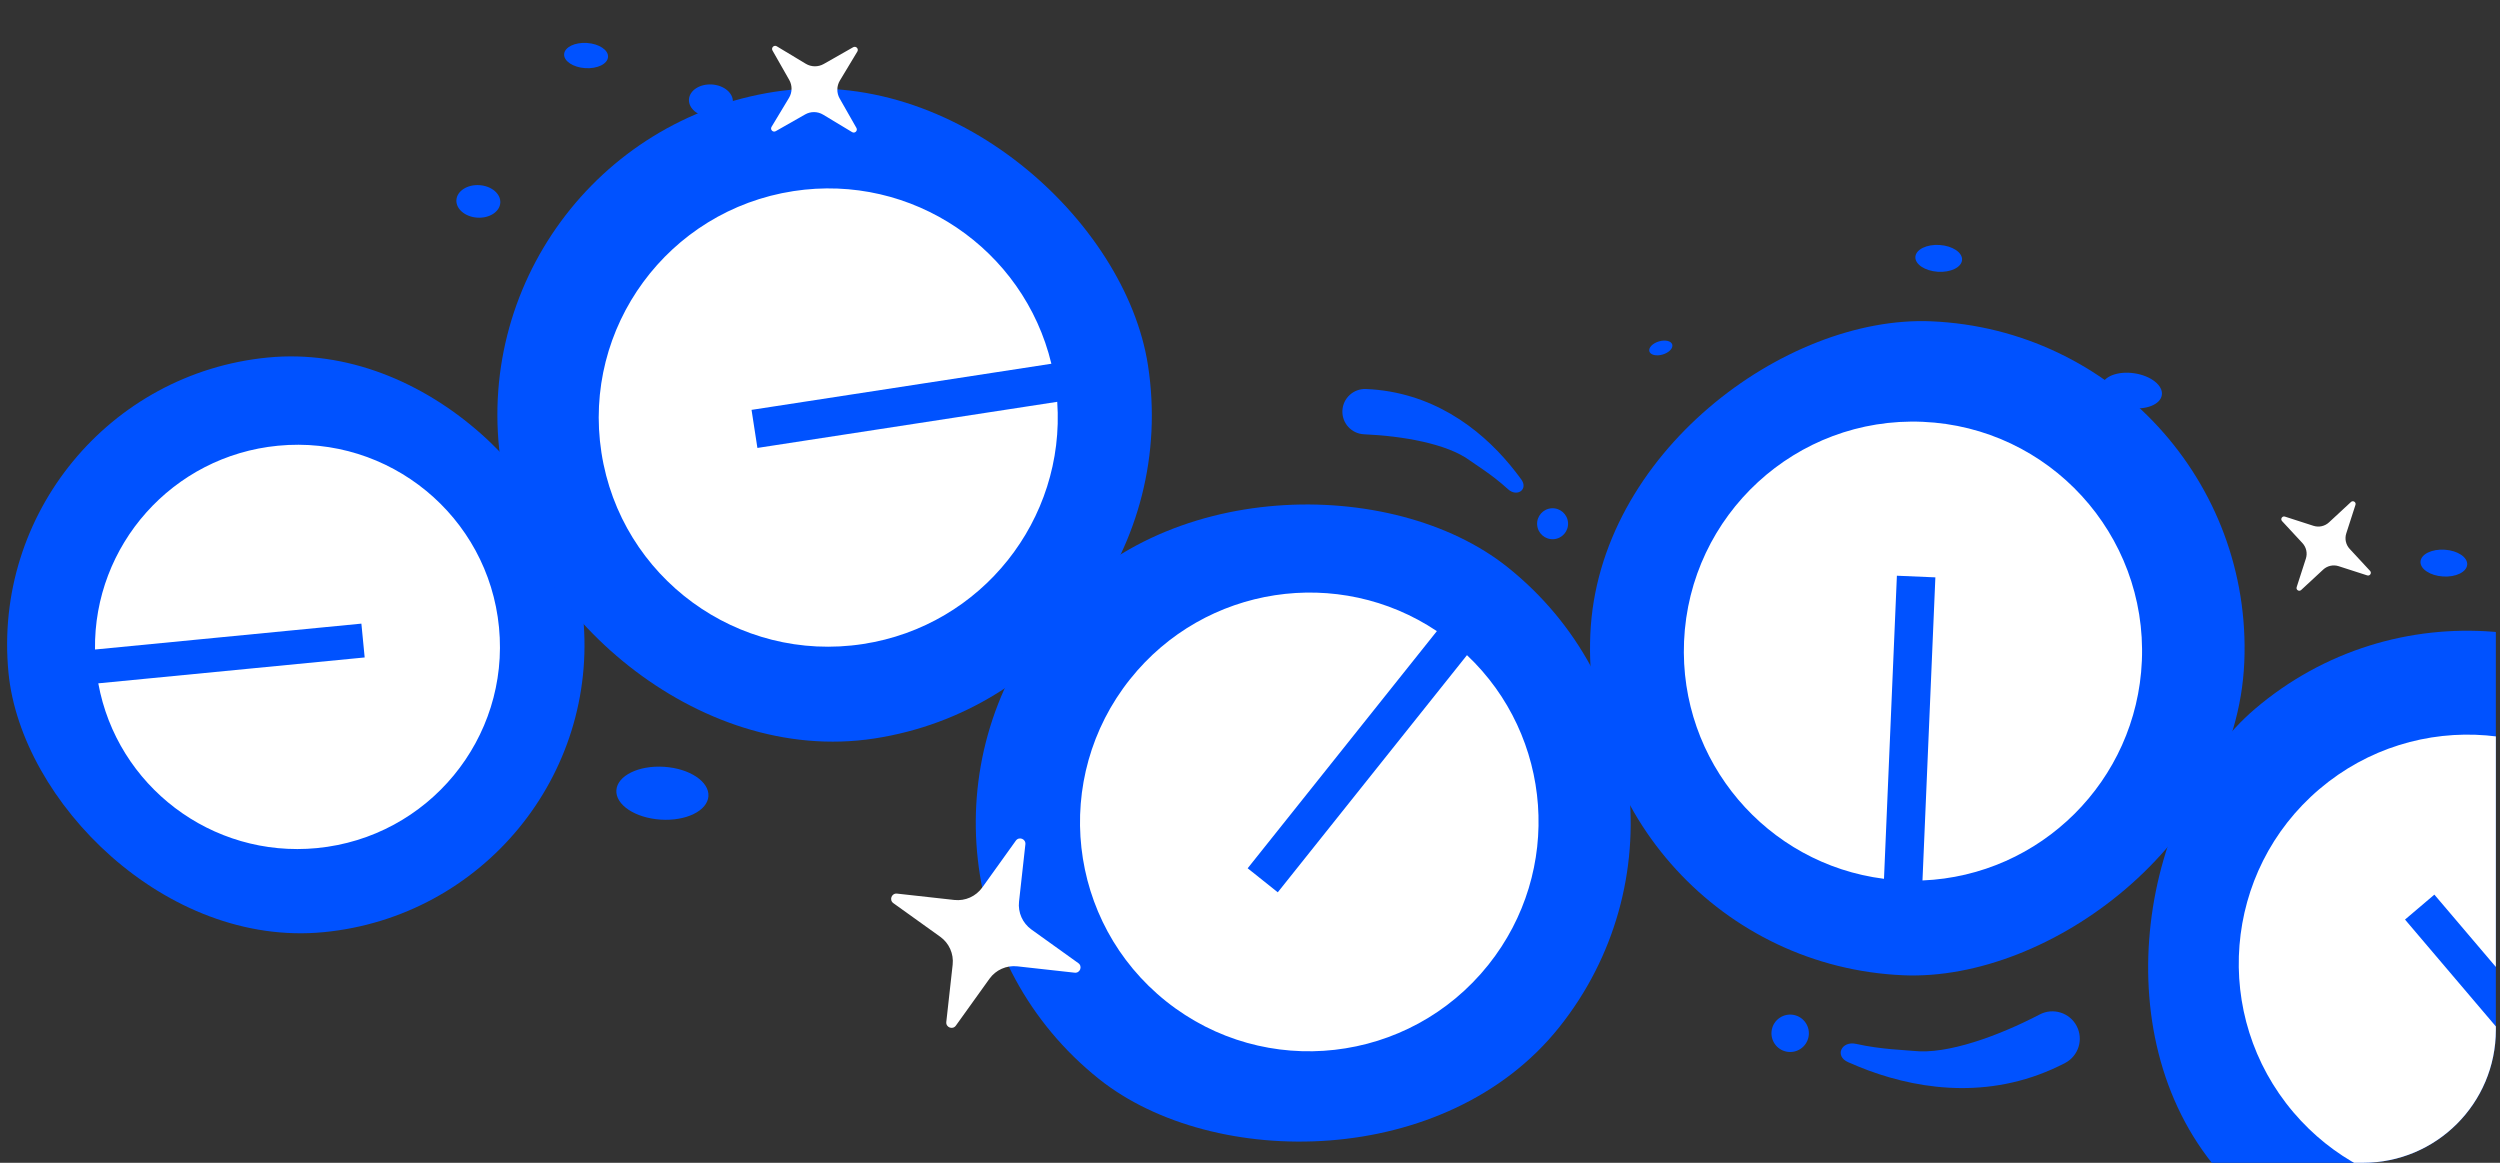
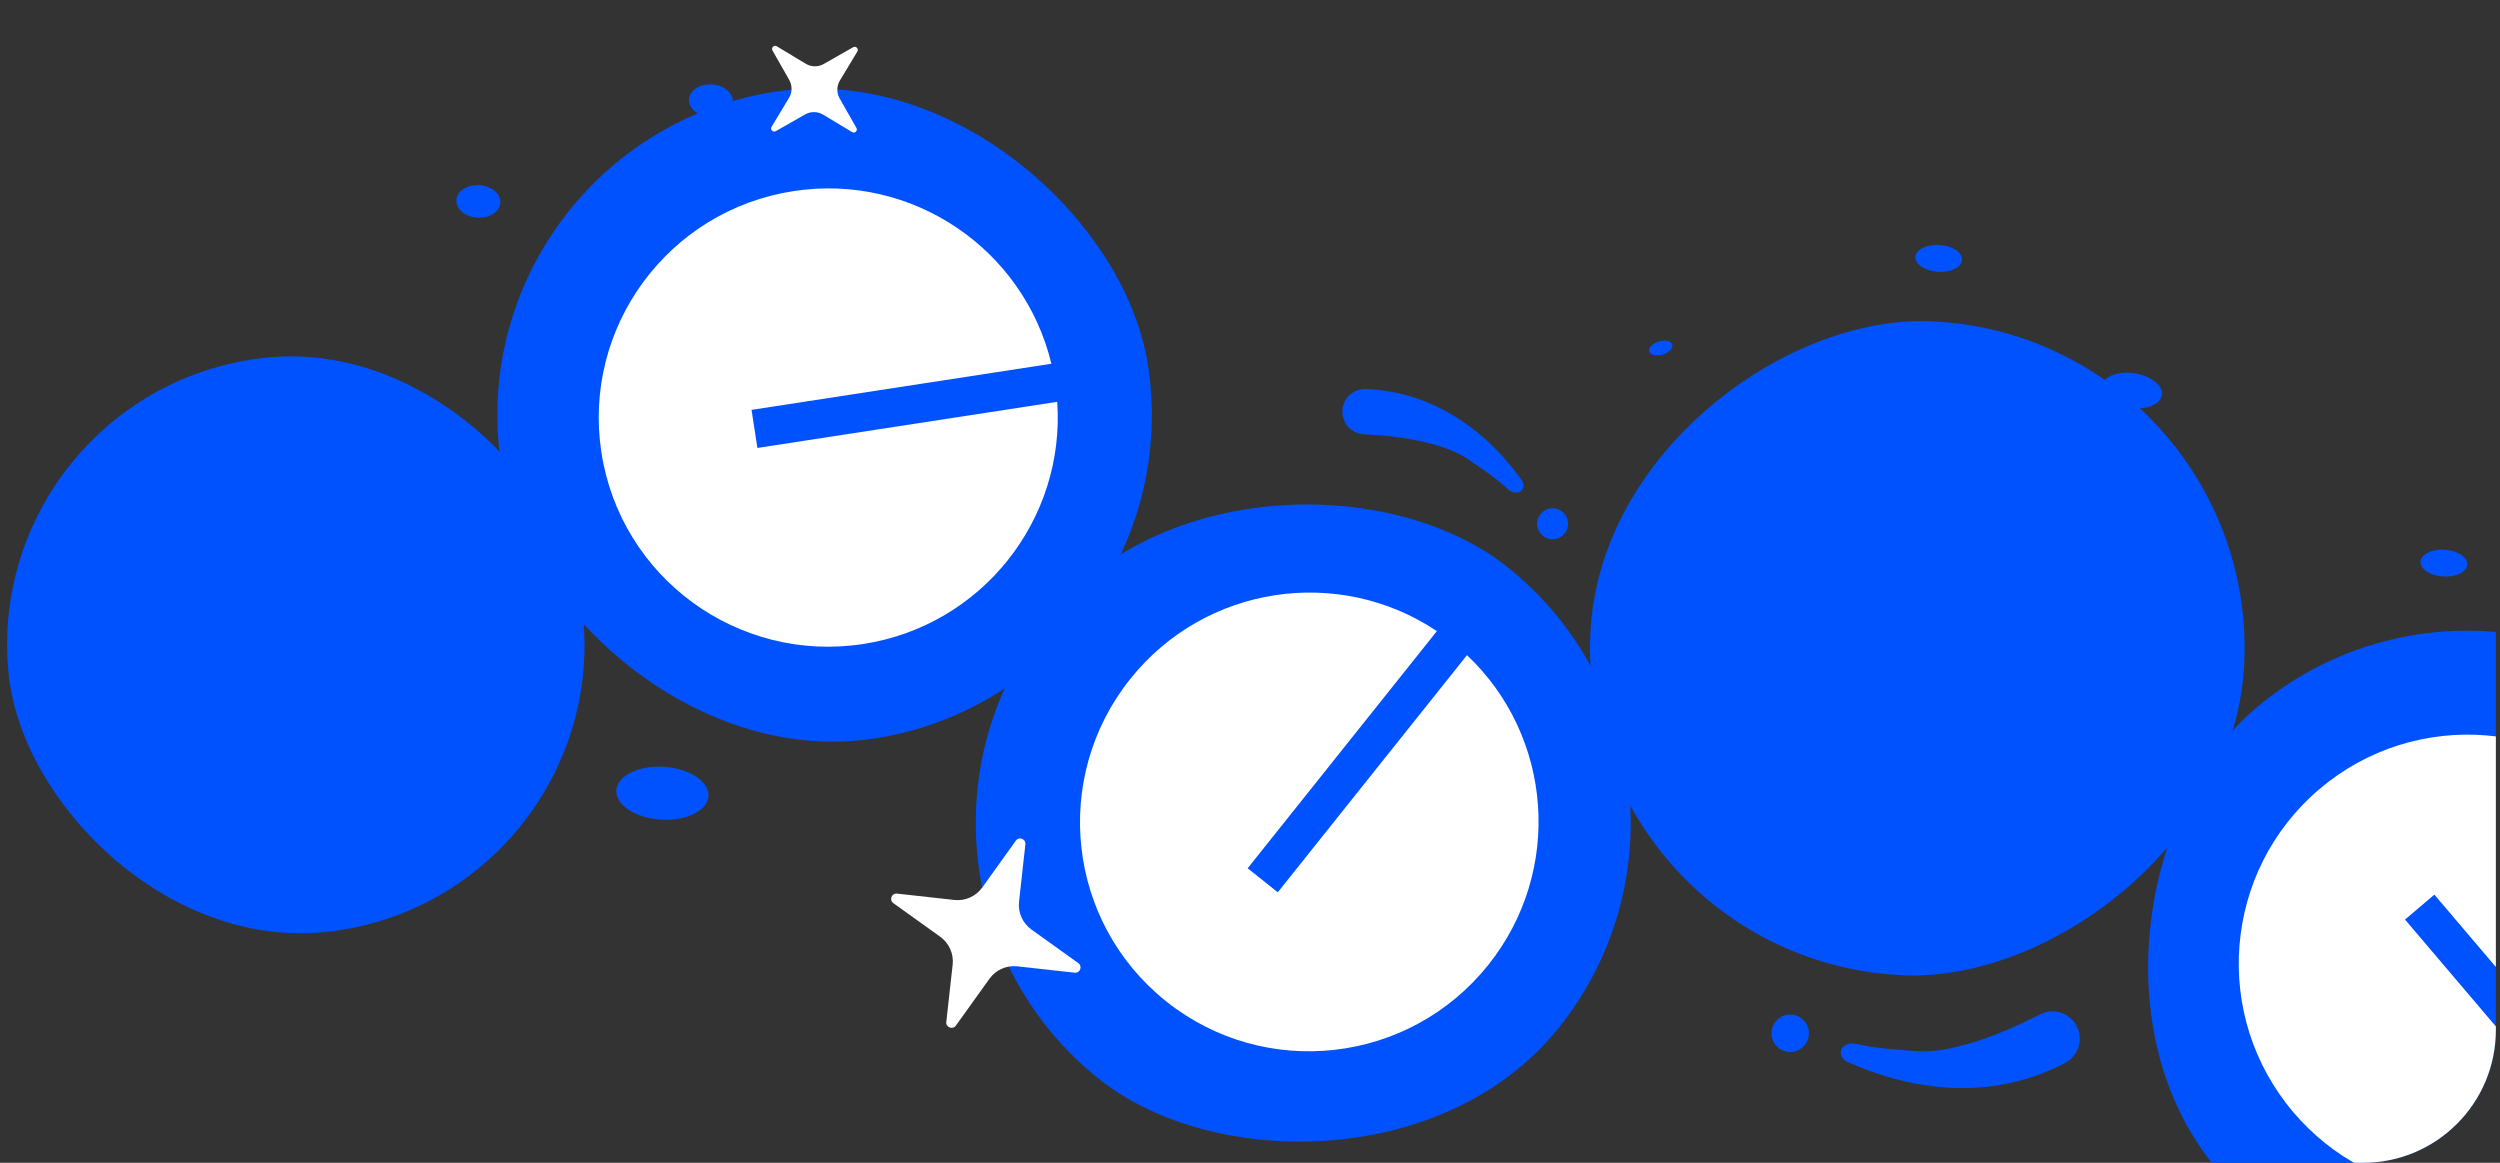
<svg xmlns="http://www.w3.org/2000/svg" fill="none" height="140" viewBox="0 0 301 140" width="301">
  <rect x="0" y="0" width="301" height="140" fill="#333333" stroke="none" />
  <clipPath id="a">
    <rect height="140" rx="16" width="300" x=".5" />
  </clipPath>
  <clipPath id="b">
    <rect height="78.815" rx="39.408" transform="matrix(-.624 .782 -.782 -.624 417.46 -15.313)" width="78.815" x="212.416" y="92.834" />
  </clipPath>
  <clipPath id="c">
    <rect height="78.815" rx="39.408" transform="matrix(-.648 -.762 .762 -.648 351.911 504.74)" width="78.815" x="292.663" y="171" />
  </clipPath>
  <g clip-path="url(#a)">
    <rect fill="#0052ff" height="69.533" rx="34.766" transform="matrix(.995 -.097 .097 .995 -4.502 -.011)" width="69.533" x="-2.363" y="46.432" />
-     <path d="m38.169 102.11c13.401-1.302 23.211-13.203 21.911-26.58-1.3-13.378-13.217-23.167-26.618-21.865-12.714 1.235-22.196 12.01-22.024 24.536l32.072-3.116.396 4.072-32.072 3.116c2.243 12.324 13.622 21.072 26.336 19.837z" fill="#fff" />
    <rect fill="#0052ff" height="78.815" rx="39.408" transform="matrix(-.988 .152 -.152 -.988 299.23 142.918)" width="78.815" x="144.151" y="82.899" />
    <path d="m95.528 23.01c-15.084 2.32-25.434 16.408-23.118 31.466s16.422 25.384 31.506 23.063c14.31-2.201 24.36-14.995 23.375-29.16l-36.1 5.553-.705-4.584 36.1-5.553c-3.317-13.806-16.748-22.988-31.058-20.786z" fill="#fff" />
    <g clip-path="url(#b)">
      <rect fill="#0052ff" height="78.815" rx="39.408" transform="matrix(-.624 .782 -.782 -.624 417.46 -15.313)" width="78.815" x="212.416" y="92.834" />
      <path d="m136.074 81.756c-9.518 11.93-7.58 29.304 4.329 38.805 11.91 9.501 29.279 7.533 38.797-4.397 9.031-11.319 7.749-27.537-2.577-37.283l-22.779 28.552-3.625-2.892 22.779-28.552c-11.796-7.902-27.894-5.55-36.924 5.768z" fill="#fff" />
    </g>
    <rect fill="#0052ff" height="78.815" rx="39.408" transform="matrix(.043 -.999 .999 .043 66.087 300.265)" width="78.815" x="189.7" y="115.653" />
-     <path d="m257.881 79.567c.649-15.248-11.164-28.133-26.386-28.781-15.221-.648-28.086 11.188-28.735 26.436-.615 14.466 9.986 26.807 24.073 28.587l1.553-36.492 4.633.197-1.552 36.492c14.187-.577 25.799-11.972 26.414-26.438z" fill="#fff" />
    <g clip-path="url(#c)">
      <rect fill="#0052ff" height="78.815" rx="39.408" transform="matrix(-.648 -.762 .762 -.648 351.911 504.74)" width="78.815" x="292.663" y="171" />
      <path d="m318.171 98.198c-9.884-11.629-27.307-13.056-38.915-3.19-11.609 9.867-13.007 27.292-3.123 38.92 9.378 11.033 25.541 12.884 37.086 4.619l-23.655-27.831 3.534-3.003 23.655 27.83c10.017-10.063 10.795-26.313 1.418-37.345z" fill="#fff" />
    </g>
    <path d="m123.456 101.657-.765 6.903c-.144 1.306.427 2.59 1.496 3.356l5.644 4.046c.533.382.21 1.222-.441 1.15l-6.903-.765c-1.307-.144-2.59.427-3.356 1.496l-4.047 5.644c-.381.533-1.221.21-1.15-.441l.766-6.903c.144-1.307-.427-2.59-1.496-3.356l-5.644-4.047c-.533-.381-.211-1.222.441-1.15l6.903.765c1.306.145 2.59-.426 3.356-1.495l4.046-5.644c.382-.533 1.222-.211 1.15.441z" fill="#fff" />
    <path d="m256.348 49.105c2.002.299 3.765-.39 3.938-1.539.174-1.149-1.309-2.324-3.311-2.623-2.002-.299-3.766.39-3.939 1.539-.173 1.149 1.31 2.324 3.312 2.623z" fill="#0052ff" />
-     <path d="m275.103 62.199 3.439 1.109c.651.21 1.365.052 1.866-.413l2.65-2.456c.25-.232.645.02.541.344l-1.109 3.439c-.21.651-.052 1.365.413 1.866l2.456 2.65c.232.25-.02.645-.345.54l-3.439-1.109c-.651-.21-1.365-.052-1.866.413l-2.65 2.456c-.25.232-.645-.02-.541-.344l1.109-3.439c.21-.651.052-1.365-.413-1.866l-2.456-2.65c-.232-.25.02-.645.345-.54z" fill="#fff" />
    <path d="m93.523 5.573 3.494 2.104c.661.398 1.487.409 2.158.027l3.545-2.017c.335-.19.704.188.505.518l-2.103 3.494c-.399.661-.409 1.487-.027 2.158l2.017 3.545c.19.334-.188.704-.518.505l-3.494-2.104c-.661-.398-1.487-.409-2.158-.027l-3.545 2.017c-.334.19-.704-.188-.505-.518l2.104-3.494c.398-.662.409-1.487.027-2.158l-2.017-3.545c-.19-.334.188-.704.518-.505z" fill="#fff" />
    <g fill="#0052ff">
      <path d="m233.311 32.721c1.552.102 2.86-.537 2.921-1.428.06-.89-1.149-1.695-2.701-1.797s-2.86.537-2.921 1.428c-.061.89 1.149 1.695 2.701 1.797z" />
      <path d="m294.13 69.409c1.552.102 2.859-.537 2.92-1.428.061-.89-1.148-1.695-2.7-1.797-1.552-.102-2.86.537-2.921 1.428-.061.89 1.148 1.695 2.701 1.797z" />
      <path d="m200.189 42.684c.762-.226 1.278-.763 1.152-1.199-.125-.436-.844-.607-1.606-.381-.761.226-1.277.763-1.152 1.199.126.436.845.607 1.606.381z" />
      <path d="m79.535 98.683c3.06.201 5.639-1.06 5.759-2.816.12-1.756-2.264-3.342-5.324-3.543-3.06-.201-5.639 1.06-5.759 2.816-.12 1.756 2.264 3.342 5.324 3.543z" />
-       <path d="m70.461 8.205c1.459.096 2.689-.505 2.746-1.343.057-.837-1.079-1.594-2.539-1.689-1.459-.096-2.689.505-2.746 1.343-.057.837 1.079 1.594 2.539 1.689z" />
      <path d="m57.461 26.205c1.459.096 2.702-.703 2.776-1.783.074-1.08-1.049-2.034-2.509-2.13s-2.702.703-2.776 1.783c-.074 1.08 1.049 2.034 2.509 2.13z" />
      <path d="m85.461 14.086c1.459.096 2.702-.703 2.776-1.783.074-1.08-1.049-2.034-2.509-2.13s-2.702.703-2.776 1.783c-.074 1.08 1.049 2.034 2.509 2.13z" />
      <path clip-rule="evenodd" d="m161.624 49.446c.065-1.506 1.338-2.674 2.843-2.61 7.868.337 13.6 4.642 17.345 9.15.467.562.916 1.143 1.344 1.729.885 1.213-.502 2.192-1.606 1.175-1.876-1.727-3.953-2.983-4.6-3.46-2.721-2.004-8.064-2.942-12.716-3.141-1.506-.065-2.674-1.337-2.61-2.843z" fill-rule="evenodd" />
      <circle cx="186.812" cy="63.105" r="1.864" transform="matrix(-.069 -.998 .998 -.069 136.843 253.851)" />
      <path clip-rule="evenodd" d="m250.034 123.539c.842 1.614.215 3.606-1.4 4.447-8.437 4.398-17.035 3.353-23.676.897-.828-.307-1.649-.644-2.45-.999-1.659-.734-.799-2.597.971-2.199 3.006.675 5.938.736 6.904.844 4.057.455 10.215-1.79 15.204-4.39 1.614-.842 3.606-.215 4.447 1.4z" fill-rule="evenodd" />
      <circle cx="215.428" cy="124.451" r="2.253" transform="matrix(.559 .829 -.829 .559 198.282 -123.749)" />
    </g>
  </g>
</svg>